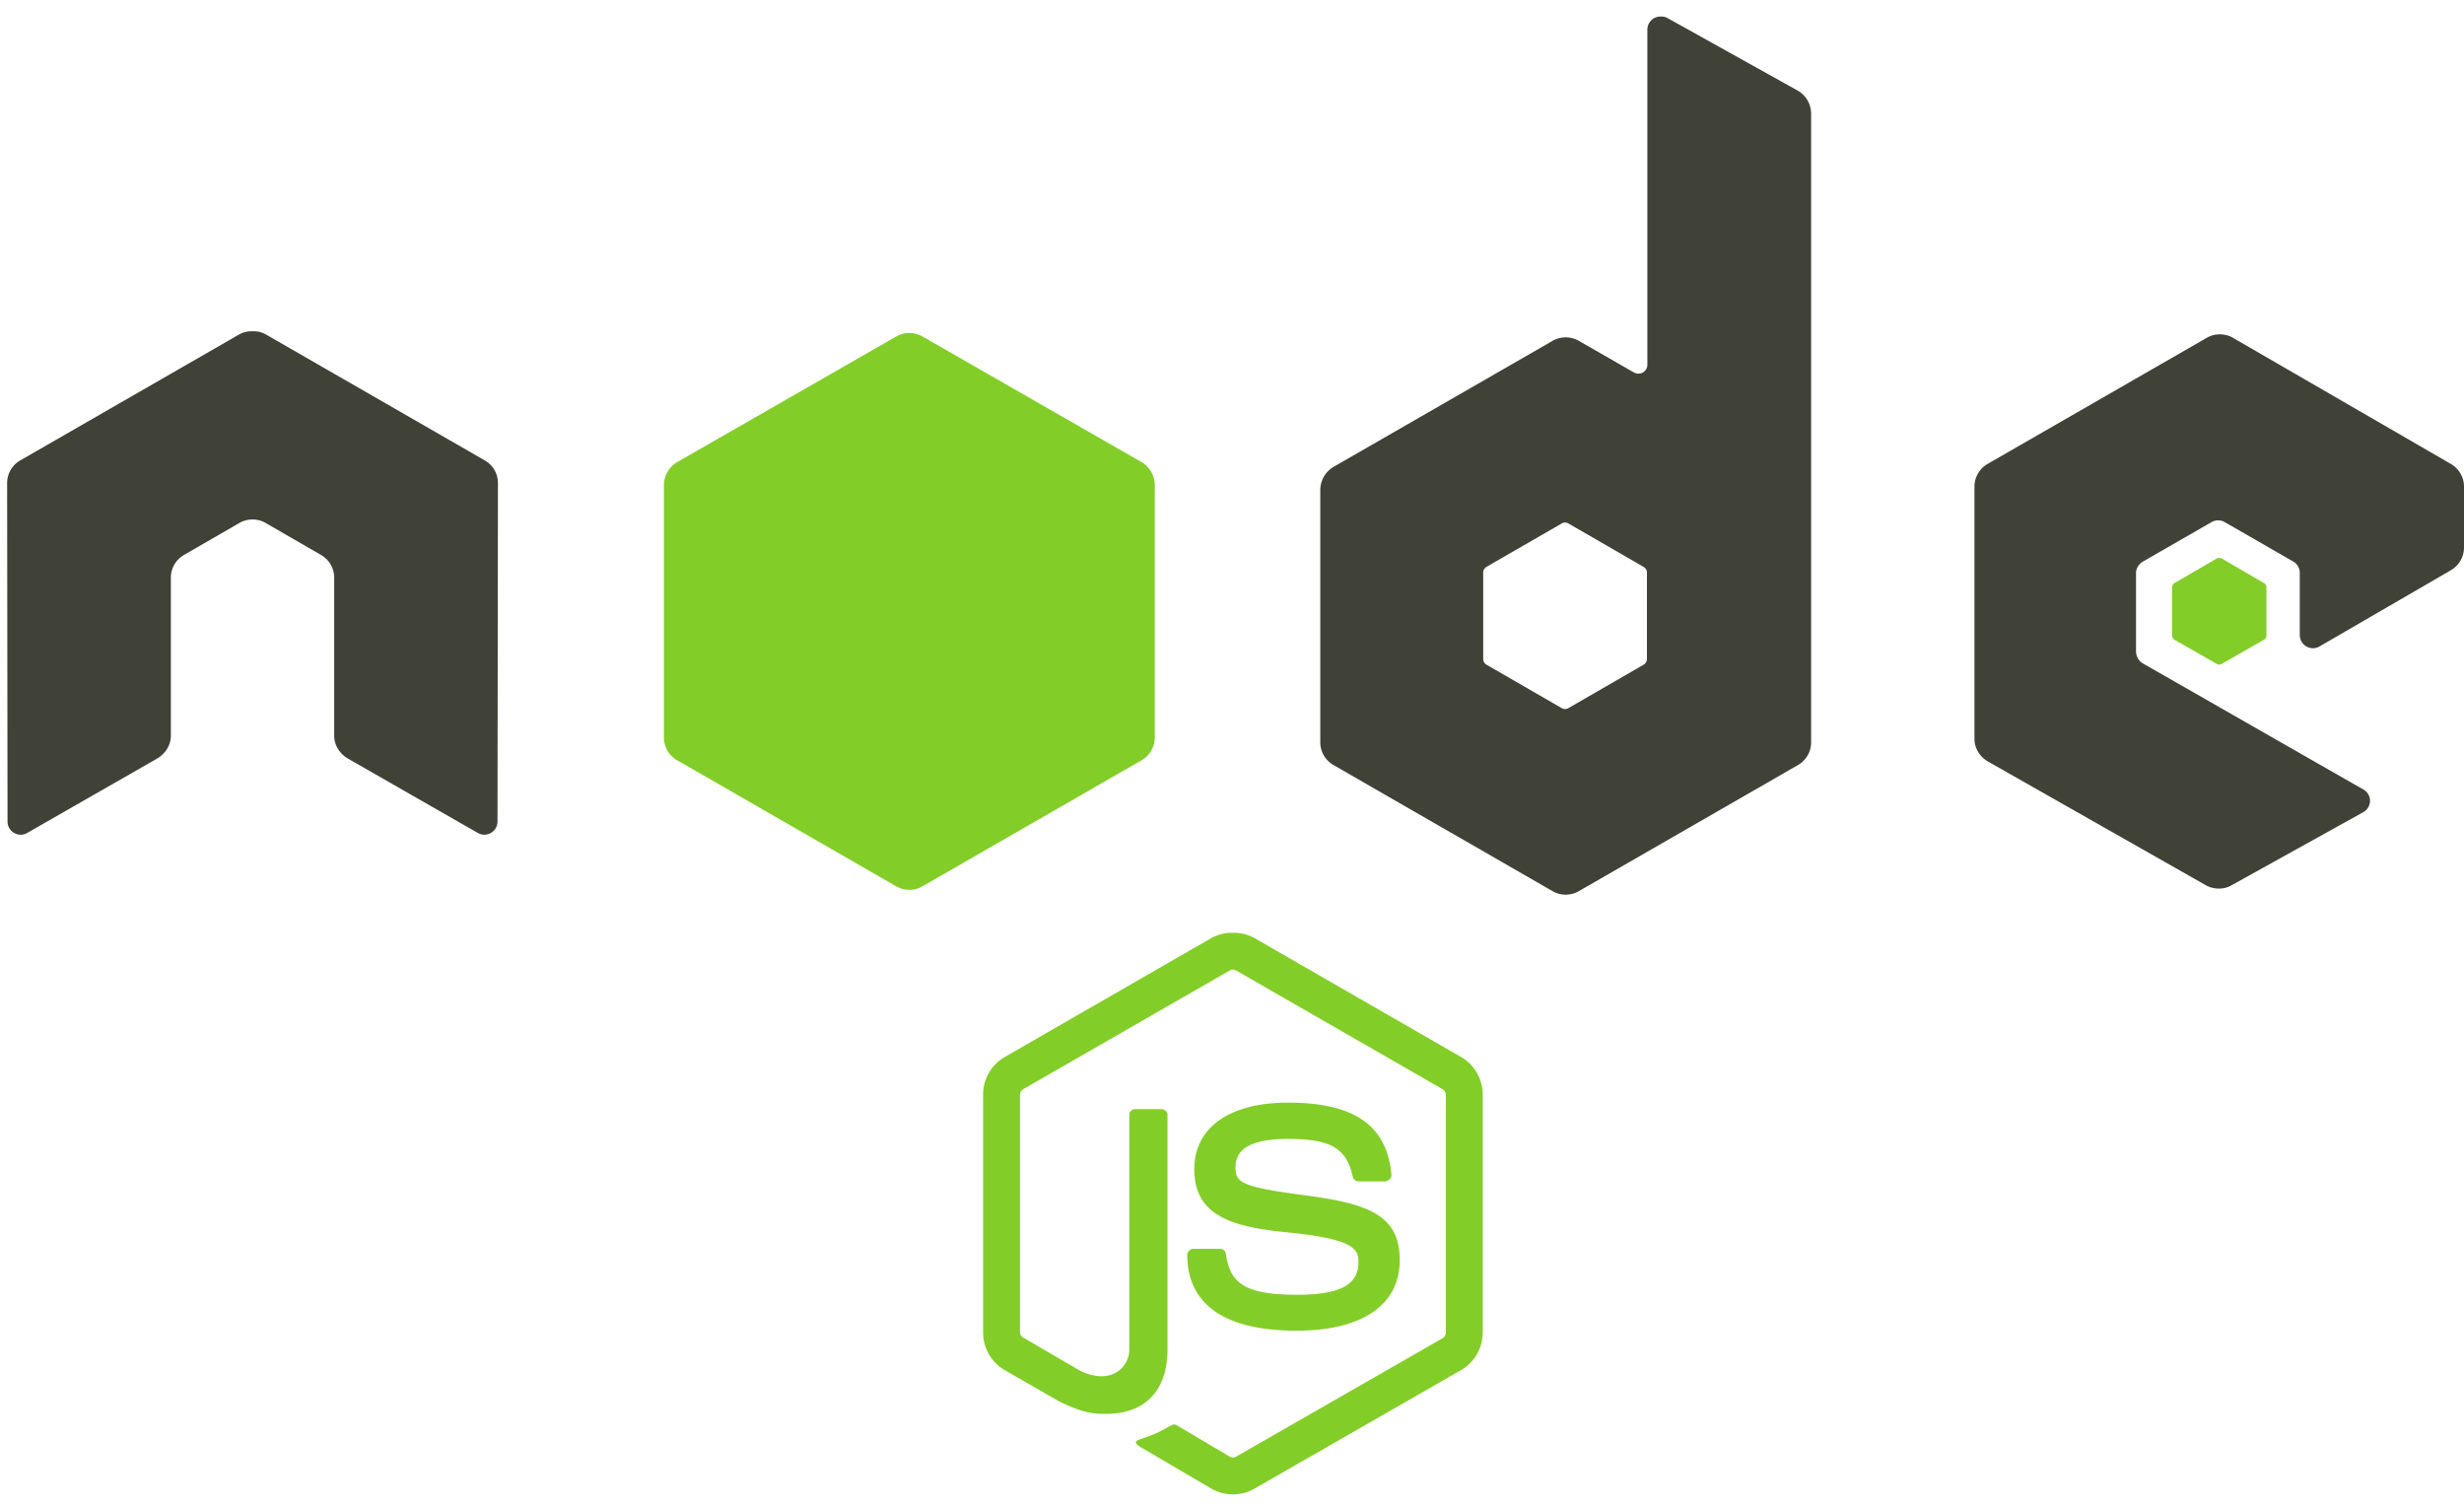
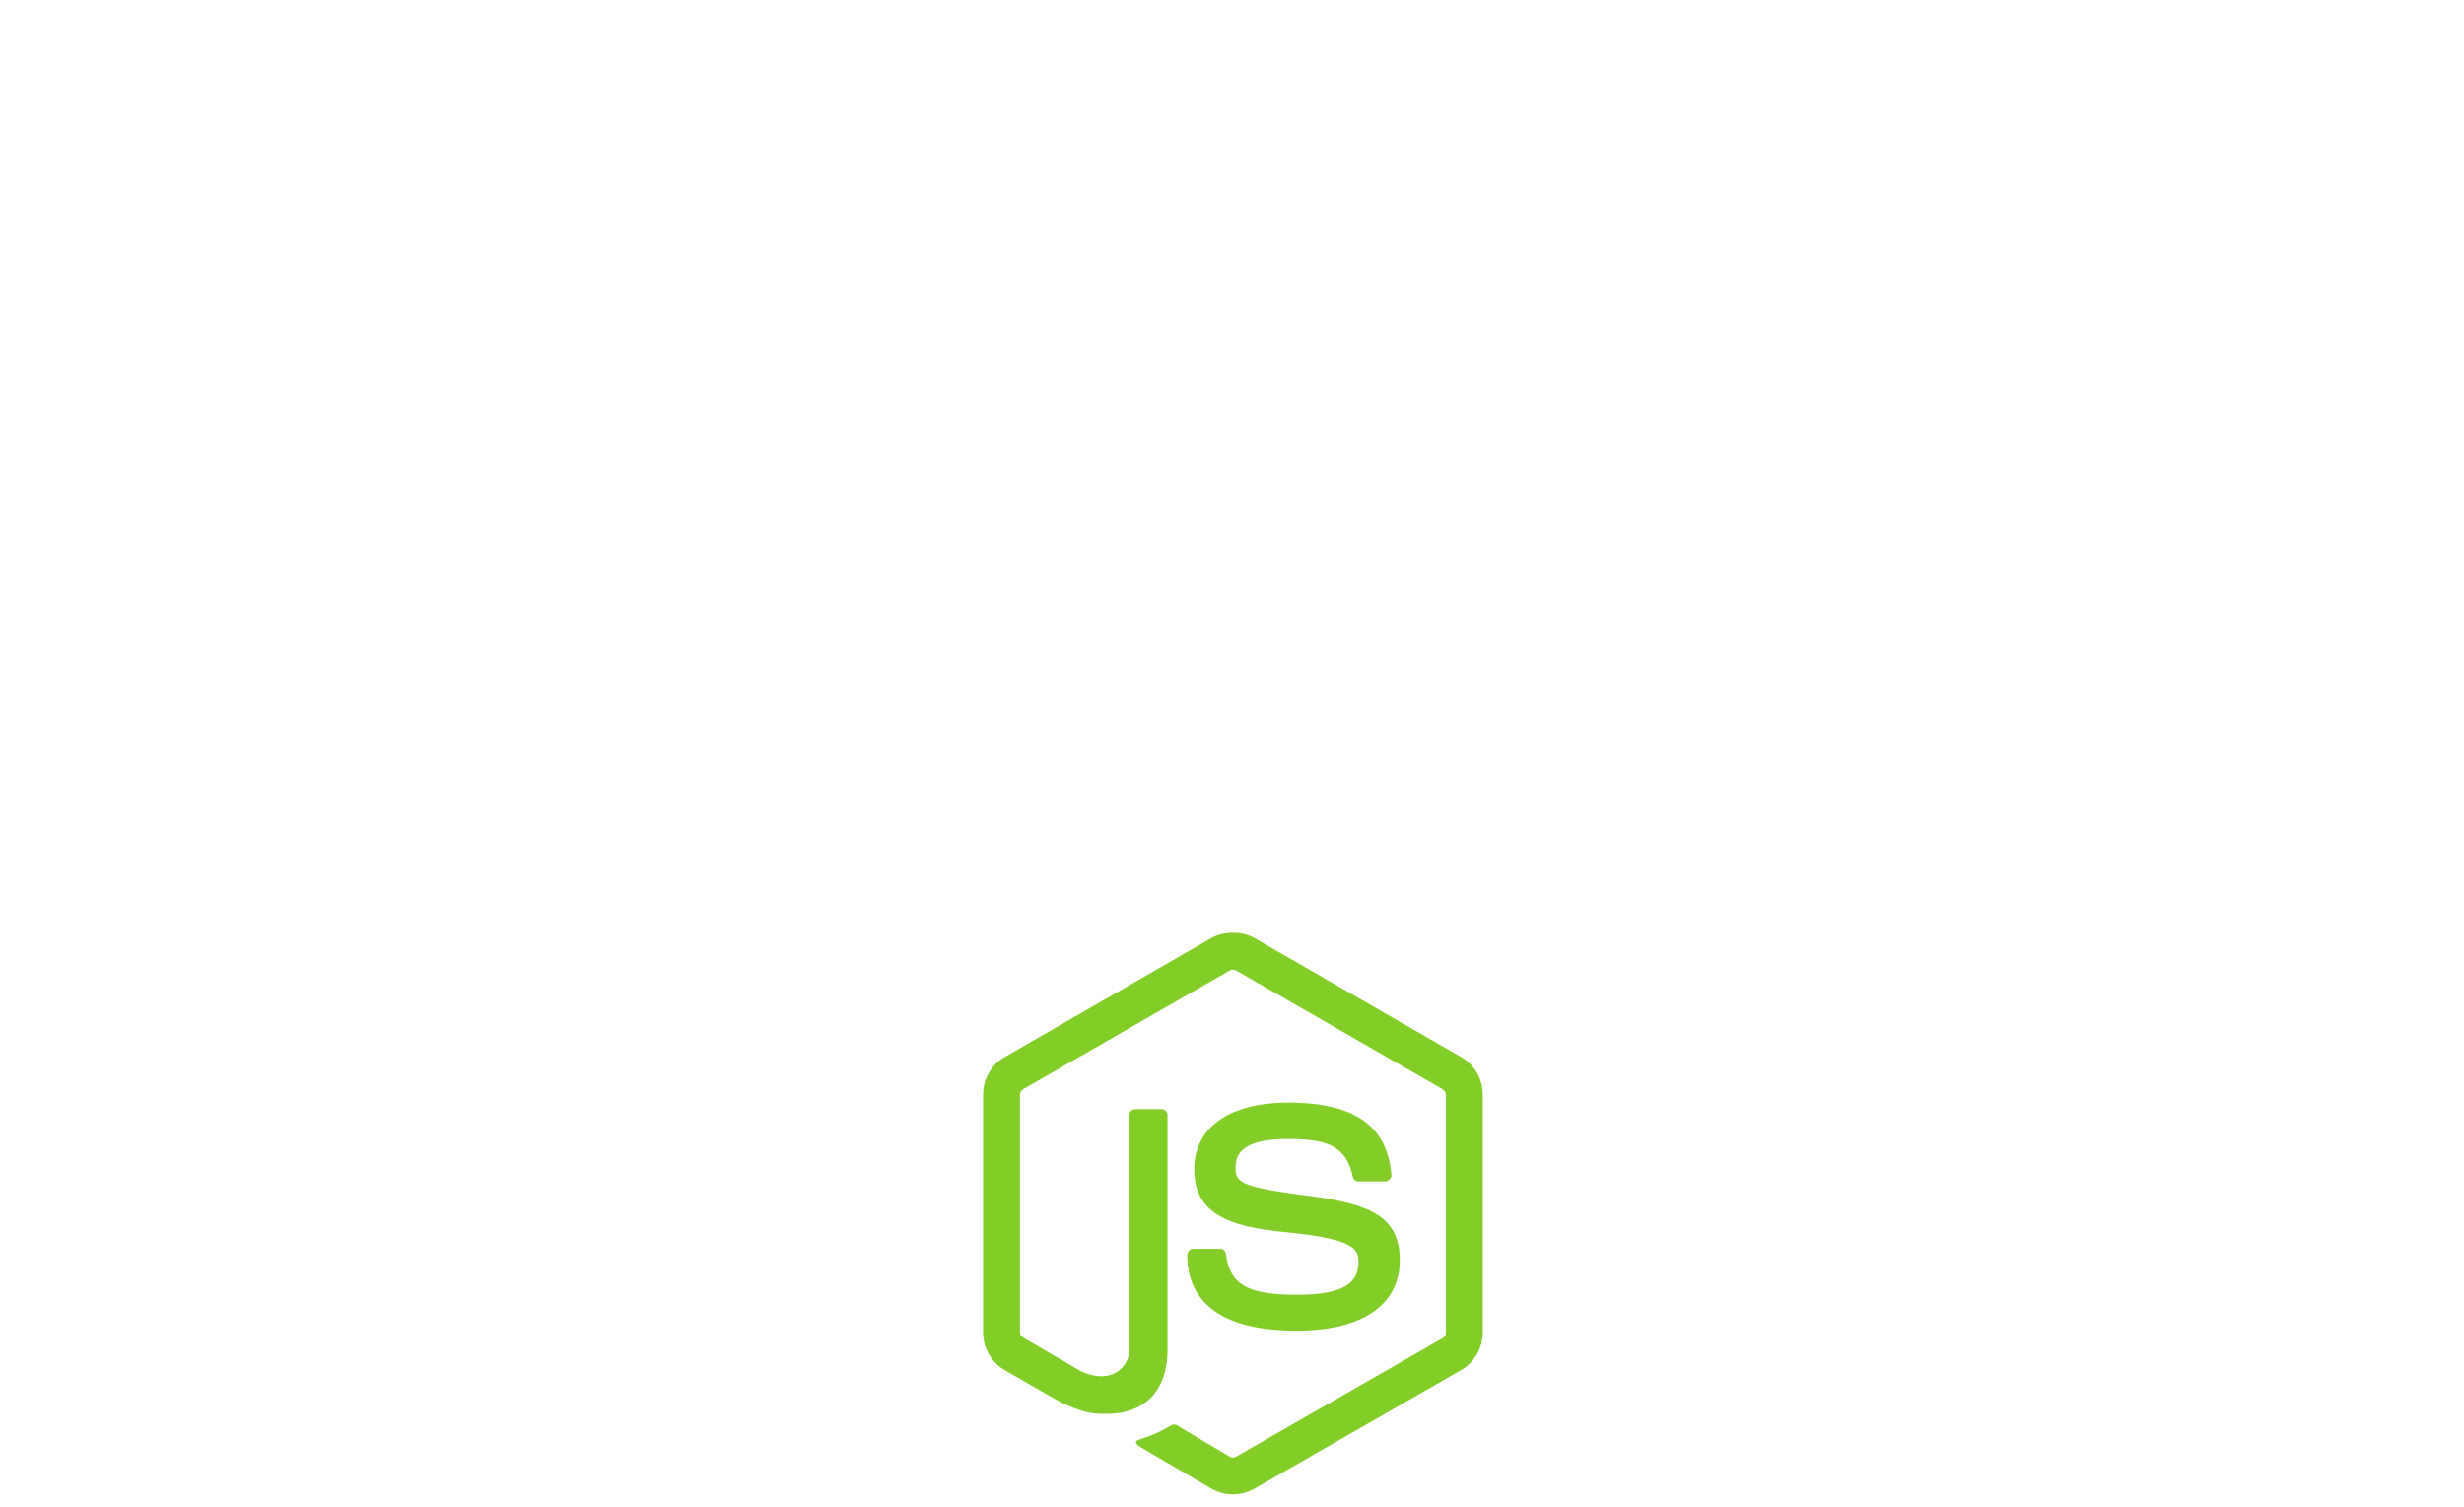
<svg xmlns="http://www.w3.org/2000/svg" width="121" height="74" fill="none">
  <path d="M60.545 45.805a2.13 2.13 0 0 0-1.056.258l-10.155 5.846a2.133 2.133 0 0 0-1.057 1.85V65.43c0 .758.4 1.47 1.057 1.848l2.652 1.526c1.288.634 1.763.624 2.35.624 1.907 0 2.997-1.154 2.997-3.16V54.747c0-.163-.142-.28-.302-.28h-1.272c-.163 0-.302.117-.302.28V66.27c0 .889-.929 1.783-2.436 1.032l-2.76-1.612c-.098-.053-.172-.147-.172-.258V53.758a.34.34 0 0 1 .172-.28l10.133-5.824a.3.3 0 0 1 .302 0l10.133 5.825a.343.343 0 0 1 .173.28V65.43a.324.324 0 0 1-.151.28l-10.155 5.825a.313.313 0 0 1-.302 0l-2.609-1.548a.272.272 0 0 0-.258 0c-.72.407-.856.454-1.531.688-.166.058-.42.148.086.43l3.407 1.999c.32.184.685.28 1.056.28.37.001.736-.095 1.056-.28l10.156-5.826a2.136 2.136 0 0 0 1.056-1.848V53.759c0-.759-.4-1.47-1.056-1.849L61.6 46.064a2.12 2.12 0 0 0-1.056-.259Z" fill="#83CD29" />
  <path d="M63.261 54.145c-2.891 0-4.613 1.227-4.613 3.268 0 2.213 1.709 2.821 4.484 3.095 3.32.324 3.579.81 3.579 1.462 0 1.13-.904 1.612-3.04 1.612-2.684 0-3.273-.668-3.47-2-.024-.142-.135-.257-.281-.257h-1.316a.308.308 0 0 0-.301.3c0 1.705.93 3.72 5.368 3.72 3.214 0 5.067-1.258 5.067-3.461 0-2.184-1.497-2.77-4.614-3.181-3.15-.416-3.45-.62-3.45-1.355 0-.607.255-1.419 2.587-1.419 2.084 0 2.854.448 3.17 1.85a.294.294 0 0 0 .28.235h1.316c.08 0 .159-.05.215-.107.055-.062.094-.131.086-.215-.204-2.412-1.817-3.547-5.067-3.547Z" fill="#83CD29" />
-   <path d="M76.844 25.66c.057 0 .123.015.173.044l3.687 2.128c.1.057.173.164.173.279v4.256a.332.332 0 0 1-.173.28l-3.687 2.128a.327.327 0 0 1-.323 0l-3.687-2.128a.333.333 0 0 1-.172-.28v-4.256c0-.115.072-.221.172-.28l3.687-2.127a.286.286 0 0 1 .15-.043Zm32.168-9.242c-.224 0-.445.056-.646.172l-10.759 6.19c-.4.23-.648.657-.647 1.118V36.28c0 .465.263.887.669 1.118l10.672 6.061c.394.224.875.241 1.272.021l6.468-3.59a.652.652 0 0 0 .345-.558.637.637 0 0 0-.323-.559l-10.824-6.19a.696.696 0 0 1-.345-.581v-3.87c0-.23.144-.443.345-.558l3.364-1.935a.647.647 0 0 1 .647 0l3.363 1.935c.2.115.324.328.323.558v3.053c0 .23.123.444.324.559a.642.642 0 0 0 .646 0l6.447-3.74c.4-.23.647-.657.647-1.118V23.9a1.29 1.29 0 0 0-.647-1.119l-10.694-6.19a1.284 1.284 0 0 0-.647-.172Zm-96.675-.15a1.217 1.217 0 0 0-.582.15L.996 22.608c-.4.23-.648.657-.646 1.118L.37 40.343c0 .23.12.445.323.558.2.12.448.12.647 0l6.382-3.654c.404-.24.668-.656.668-1.118v-7.76c0-.463.245-.887.647-1.117l2.717-1.57c.196-.113.42-.173.647-.172.221 0 .45.056.646.172l2.717 1.57c.401.23.648.656.647 1.117v7.76c0 .462.267.881.668 1.118l6.382 3.654a.63.63 0 0 0 .647 0 .646.646 0 0 0 .323-.559l.021-16.616a1.278 1.278 0 0 0-.646-1.117l-10.759-6.191a1.21 1.21 0 0 0-.582-.15h-.129ZM81.545.811a.655.655 0 0 0-.324.086.65.65 0 0 0-.323.559V17.9a.434.434 0 0 1-.215.387.45.45 0 0 1-.453 0l-2.695-1.548c-.4-.23-.894-.23-1.294 0l-10.758 6.19a1.32 1.32 0 0 0-.647 1.14v12.382c0 .462.245.886.647 1.117L76.24 43.76c.4.232.894.232 1.294 0l10.758-6.19c.401-.23.648-.657.647-1.118V5.584a1.31 1.31 0 0 0-.668-1.14L81.868.877a.63.63 0 0 0-.323-.064Z" fill="#404137" />
-   <path d="M108.991 27.402c-.043 0-.091 0-.129.021l-2.07 1.204a.248.248 0 0 0-.129.215v2.365c0 .089.051.17.129.215l2.07 1.182c.077.045.16.045.237 0l2.069-1.182a.252.252 0 0 0 .13-.215v-2.365a.252.252 0 0 0-.13-.215l-2.069-1.204c-.039-.022-.065-.02-.108-.02v-.001ZM44.656 16.353c-.225 0-.446.057-.647.172l-10.758 6.17a1.32 1.32 0 0 0-.648 1.139v12.381c0 .463.245.886.648 1.118l10.758 6.19c.4.232.894.232 1.294 0l10.758-6.19c.4-.23.648-.657.647-1.118V23.834c0-.463-.245-.909-.647-1.14l-10.758-6.169a1.29 1.29 0 0 0-.647-.172Z" fill="#83CD29" />
</svg>